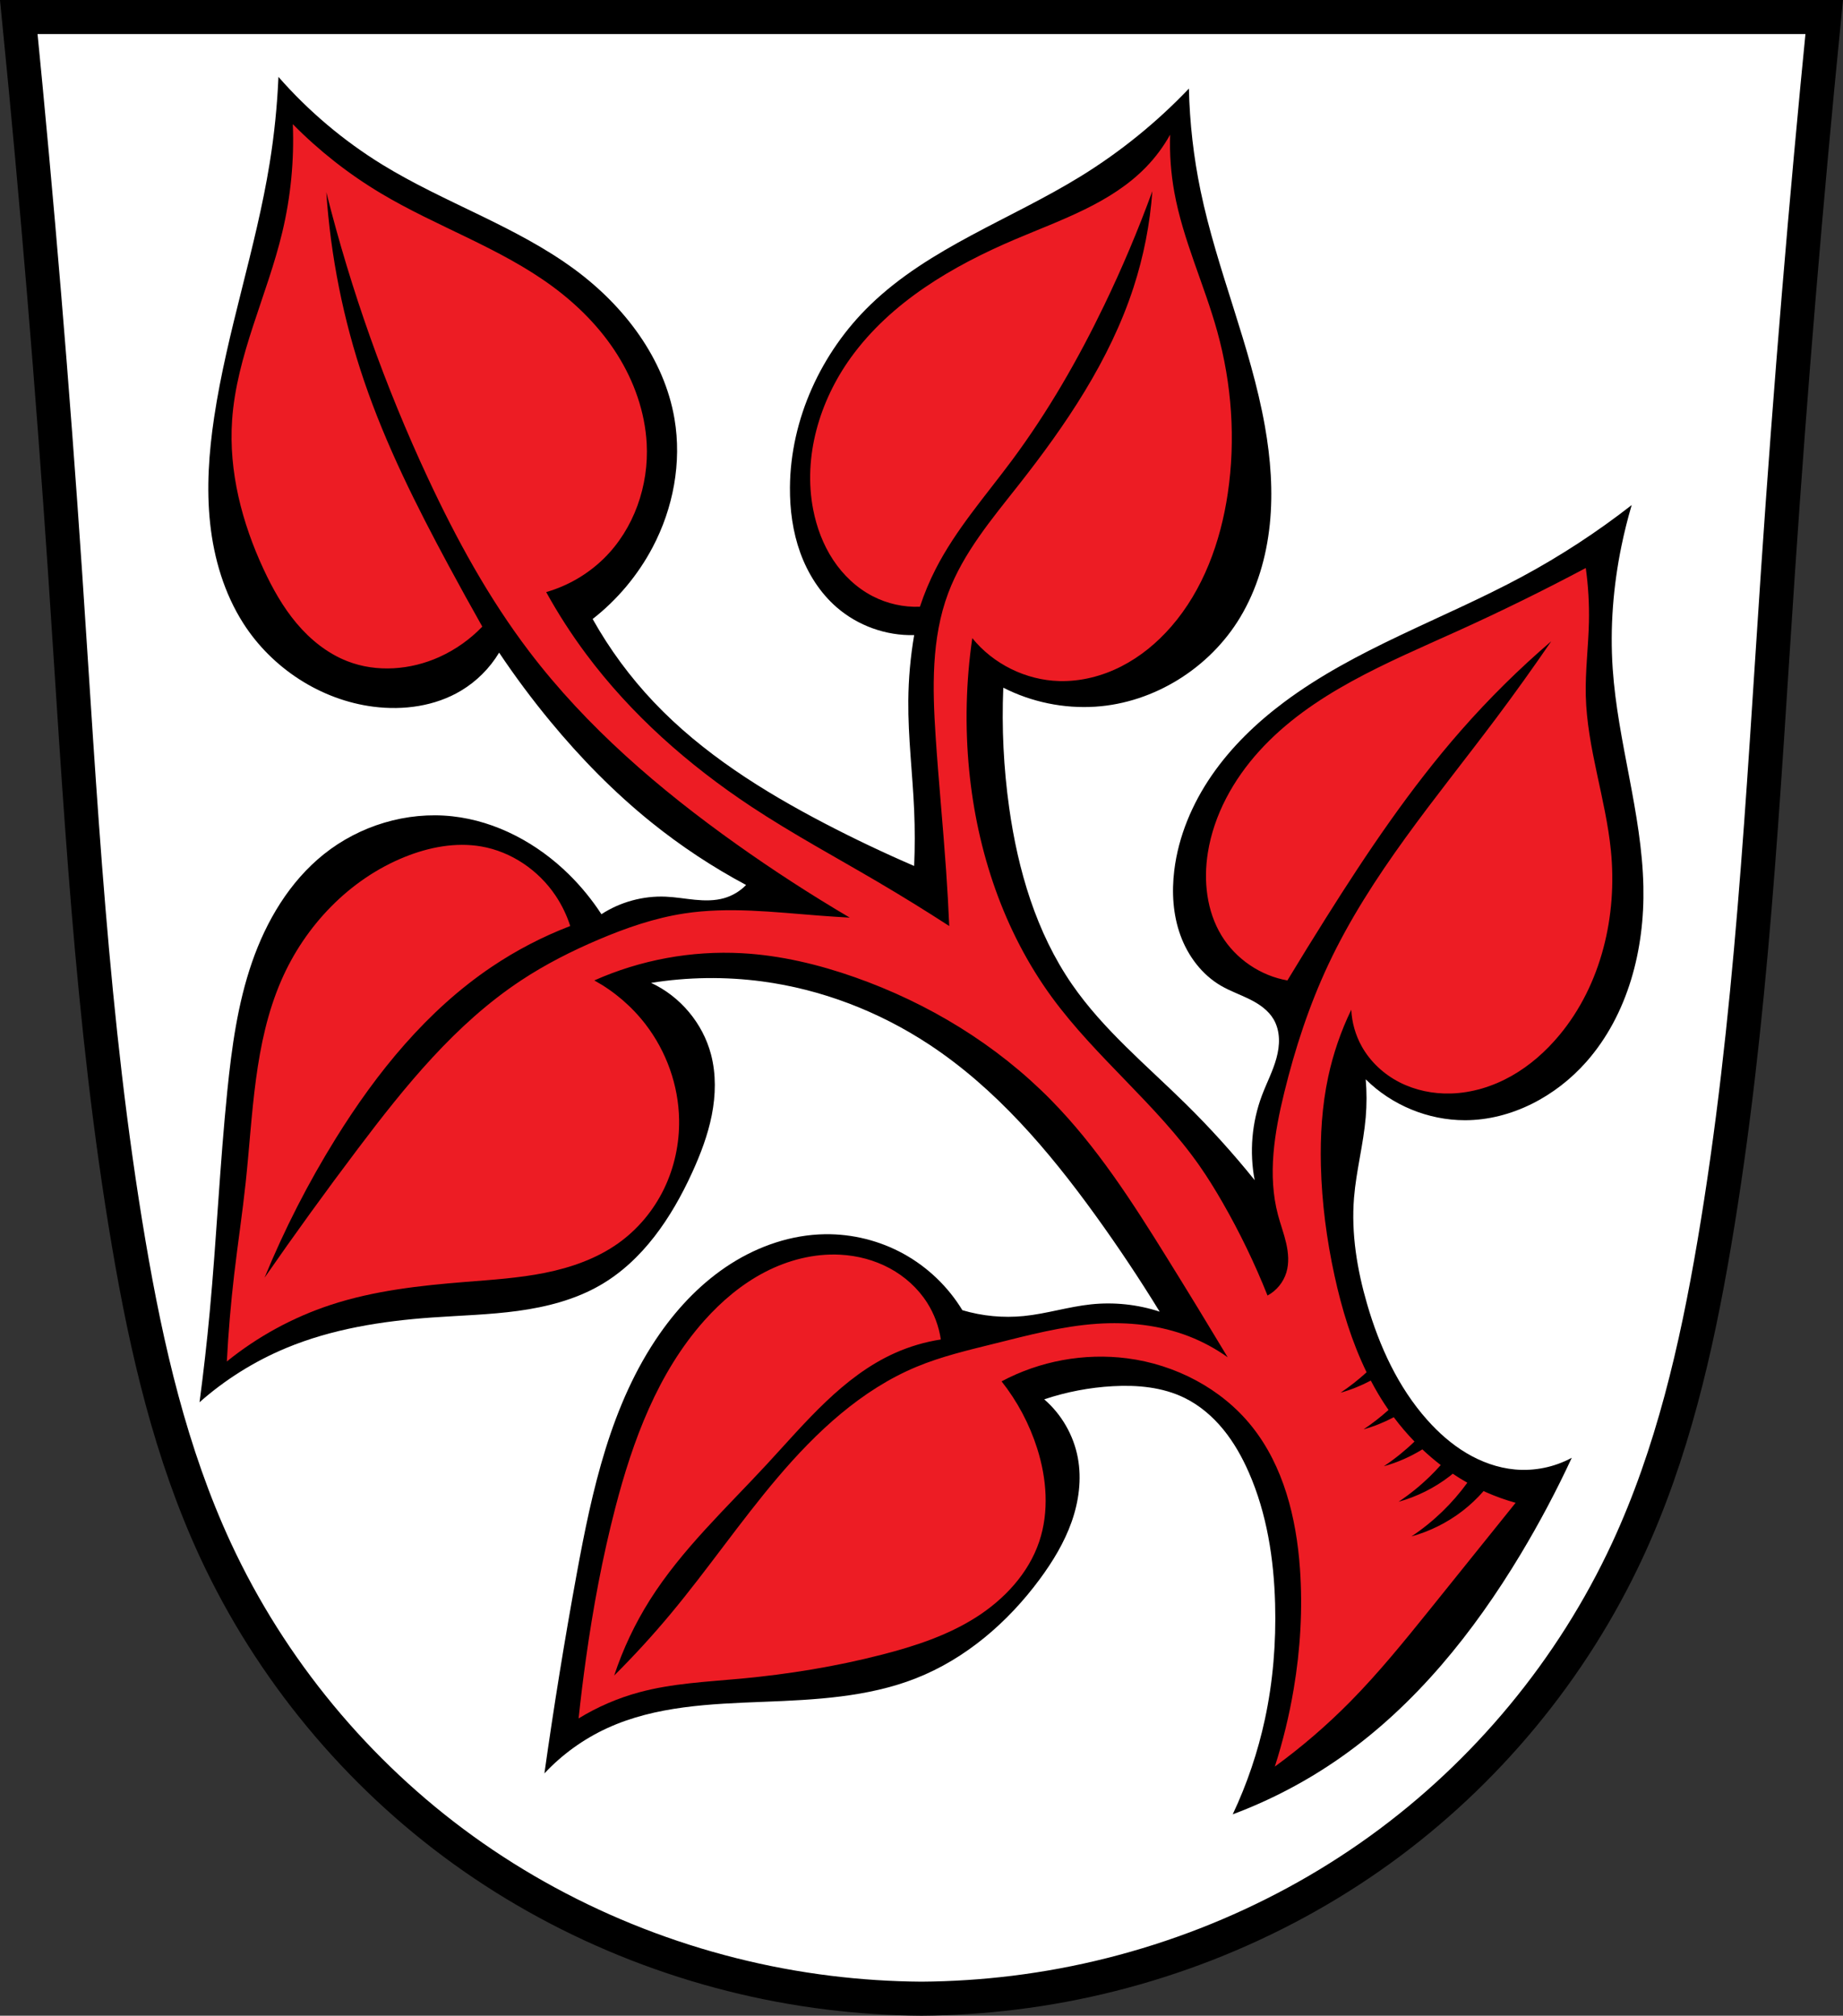
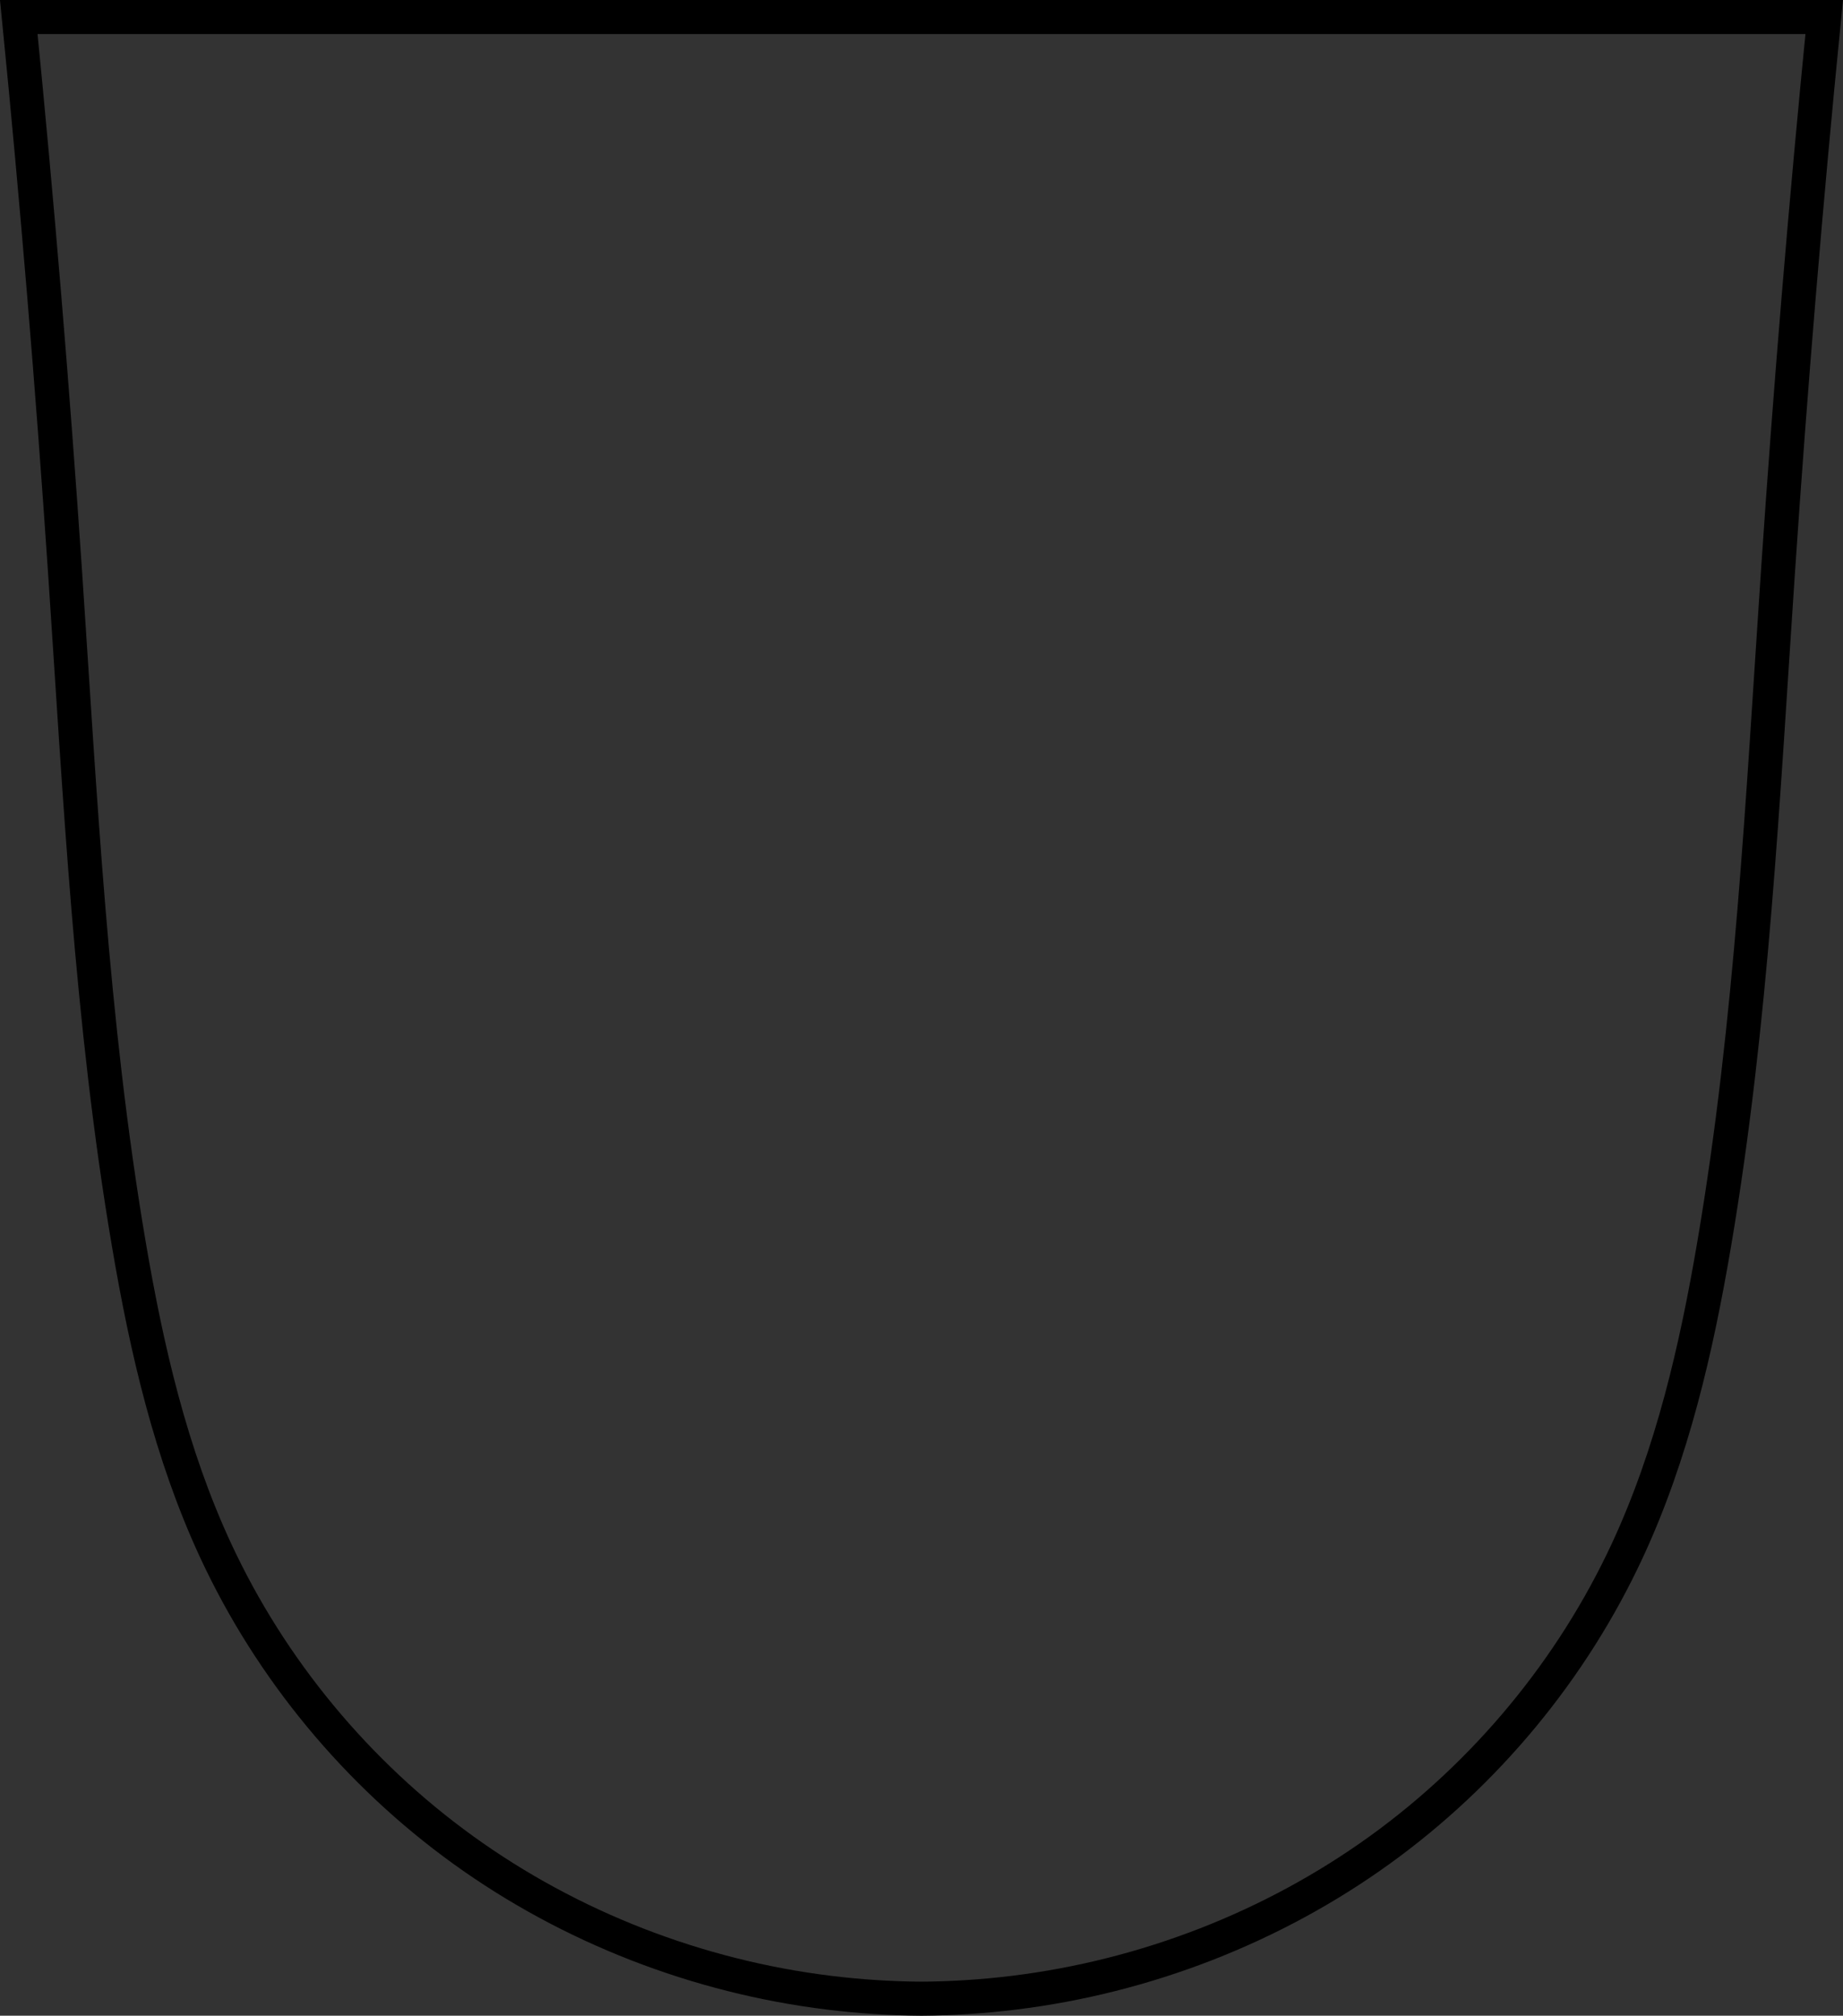
<svg xmlns="http://www.w3.org/2000/svg" xmlns:ns1="http://sodipodi.sourceforge.net/DTD/sodipodi-0.dtd" xmlns:ns2="http://www.inkscape.org/namespaces/inkscape" viewBox="0 0 703.939 769.996" version="1.1" id="svg1115" ns1:docname="Wappen_Frauenau.svg" ns2:version="0.92.5 (2060ec1f9f, 2020-04-08)" width="703.939" height="769.996">
  <rect x="0" y="0" width="703.939" height="769.996" fill="#333333" stroke="none" />
  <defs id="defs1119">
    <ns2:path-effect effect="spiro" id="path-effect2204" is_visible="true" />
    <ns2:path-effect effect="spiro" id="path-effect2204-3" is_visible="true" />
    <ns2:path-effect effect="spiro" id="path-effect2257-5" is_visible="true" />
    <ns2:path-effect effect="spiro" id="path-effect2204-8" is_visible="true" />
    <ns2:path-effect effect="spiro" id="path-effect2257-5-6" is_visible="true" />
  </defs>
  <ns1:namedview pagecolor="#ffffff" bordercolor="#666666" borderopacity="1" objecttolerance="10" gridtolerance="10" guidetolerance="10" ns2:pageopacity="0" ns2:pageshadow="2" ns2:window-width="1920" ns2:window-height="1046" id="namedview1117" showgrid="false" ns2:zoom="1.0298751" ns2:cx="351.96933" ns2:cy="384.99815" ns2:window-x="-11" ns2:window-y="-11" ns2:window-maximized="1" ns2:current-layer="svg1115" ns2:snap-global="true" fit-margin-top="0" fit-margin-left="0" fit-margin-right="0" fit-margin-bottom="0" />
-   <path ns2:connector-curvature="0" style="fill:#ffffff;stroke:none;stroke-width:13;stroke-linecap:butt;stroke-linejoin:miter;stroke-miterlimit:4;stroke-dasharray:none;stroke-opacity:1" d="M 7.177,6.5 C 14.19,77.127 20.085,147.866 24.859,218.68 c 5.777,85.691 9.938,171.711 24.312,256.385 6.812,40.129 16.024,80.216 33.152,117.141 21.059,45.398 54.011,85.192 94.59,114.48 40.961,29.564 89.553,48.358 139.691,54.521 11.731,1.442 23.545,2.207 35.363,2.289 11.819,-0.082 23.633,-0.847 35.363,-2.289 50.138,-6.164 98.732,-24.958 139.693,-54.521 40.579,-29.288 73.529,-69.083 94.588,-114.48 17.128,-36.924 26.342,-77.011 33.154,-117.141 14.374,-84.674 18.535,-170.694 24.312,-256.385 4.774,-70.814 10.669,-141.552 17.682,-212.18 H 351.968 Z" id="path2202-2-1" />
  <path ns2:connector-curvature="0" style="fill:none;stroke:#000000;stroke-width:13;stroke-linecap:butt;stroke-linejoin:miter;stroke-miterlimit:4;stroke-dasharray:none;stroke-opacity:1" d="m 7.177,6.5 c 7.012,70.627 12.907,141.366 17.682,212.18 5.777,85.691 9.938,171.711 24.312,256.385 6.812,40.129 16.024,80.216 33.152,117.141 21.059,45.398 54.011,85.192 94.59,114.48 40.961,29.564 89.553,48.358 139.691,54.521 11.731,1.442 23.545,2.207 35.363,2.289 11.819,-0.082 23.633,-0.847 35.363,-2.289 50.138,-6.164 98.732,-24.958 139.693,-54.521 40.579,-29.288 73.529,-69.083 94.588,-114.48 17.128,-36.924 26.342,-77.011 33.154,-117.141 14.374,-84.674 18.535,-170.694 24.312,-256.385 C 683.854,147.866 689.749,77.127 696.761,6.5 H 351.968 Z" id="path2202-2" />
  <g id="g2401" transform="translate(383.428,-22.21)">
-     <path ns1:nodetypes="caaaacaacaacaaaacaaaacaaacaaaaaacaaaaacaaaaacaacaaaaacaaaaacaaacaacaaacaaaaacaaaaacaacaacaaaaac" ns2:original-d="m -636.89226,29.154038 c 0,0 25.36123,23.718378 39.63134,33.491267 23.08215,15.807819 53.04137,21.303342 73.68078,40.189515 16.82739,15.39797 33.21122,34.62511 37.95677,56.93516 3.45571,16.2462 -1.40667,34.04226 -8.37281,49.12052 -4.98571,10.7916 -22.8857,27.3512 -22.8857,27.3512 0,0 14.04512,22.58579 23.44388,31.81671 19.04247,18.70241 42.28435,32.82742 65.30797,46.32958 10.84051,6.3574 34.04946,16.18745 34.04946,16.18745 0,0 0.18834,-14.14327 0,-21.21114 -0.37226,-13.96957 -2.4799,-27.89174 -2.23275,-41.86408 0.14866,-8.40451 2.23275,-25.11845 2.23275,-25.11845 0,0 -22.07399,-3.3019 -29.58395,-10.60557 -11.74094,-11.41843 -18.20951,-29.39735 -17.86201,-45.7714 0.53914,-25.40392 13.97663,-50.64319 30.70033,-69.77347 20.66631,-23.640242 54.73101,-31.006003 80.37904,-49.120523 14.47876,-10.225959 41.30589,-33.491267 41.30589,-33.491267 0,0 1.98605,26.200597 4.4655,39.073145 5.87363,30.494095 22.42342,58.887215 24.56027,89.868235 1.69124,24.52032 3.85301,52.48061 -9.4892,73.1226 -11.74494,18.17081 -33.95253,30.296 -55.26059,34.04945 -11.78742,2.07637 -35.16583,-7.25644 -35.16583,-7.25644 0,0 -0.72854,30.78591 2.23275,45.7714 4.63193,23.43965 11.49465,47.18301 24.00208,67.54072 11.02296,17.94152 29.22122,30.33071 43.53865,45.7714 8.86743,9.56312 26.23482,29.02576 26.23482,29.02576 0,0 1.50155,-21.62025 2.79094,-32.37489 1.16528,-9.71948 8.50006,-20.10676 4.4655,-29.02576 -3.276,-7.2421 -15.01334,-6.72609 -20.09476,-12.83832 -10.13844,-12.19513 -19.39034,-28.31161 -17.86201,-44.09684 2.46181,-25.42662 22.98561,-46.98181 41.86409,-64.19159 25.3412,-23.10125 61.43494,-30.60697 90.9846,-48.00415 14.36436,-8.45693 41.86409,-27.3512 41.86409,-27.3512 0,0 -3.06161,10.32618 -3.90732,15.62926 -2.46764,15.47355 -3.88733,31.22794 -3.34912,46.88777 0.96166,27.9808 14.15763,55.27881 11.72194,83.16998 -2.04244,23.38808 -6.32473,49.30095 -21.76932,66.98253 -11.27768,12.91113 -29.1939,21.82633 -46.32959,22.32751 -13.67703,0.40002 -37.95677,-15.62926 -37.95677,-15.62926 0,0 0.34907,9.68787 0,14.51289 -0.7462,10.31417 -4.35292,20.3598 -4.4655,30.70032 -0.14898,13.6846 0.97029,27.67636 5.02369,40.74771 4.905,15.81756 11.39317,32.17309 22.8857,44.09684 8.90469,9.23882 20.81674,16.97699 33.49127,18.97838 7.31687,1.15538 21.76932,-4.4655 21.76932,-4.4655 0,0 -11.61934,25.41552 -19.53657,36.84039 -19.67034,28.38507 -41.49649,56.25888 -68.6571,77.5881 -12.24055,9.6125 -41.3059,21.76933 -41.3059,21.76933 0,0 9.6514,-23.78773 12.28014,-36.28221 3.03815,-14.44039 4.71128,-29.36221 3.90731,-44.09683 -0.93041,-17.0519 -2.54838,-34.89422 -10.04738,-50.2369 -5.50337,-11.25969 -13.62485,-22.34511 -24.56026,-28.46758 -8.06044,-4.51284 -18.11429,-4.59188 -27.3512,-4.4655 -8.903,0.12181 -26.23483,5.02369 -26.23483,5.02369 0,0 11.90327,13.79345 12.83832,22.32751 1.76259,16.08689 -5.37767,32.97133 -14.51288,46.32958 -11.43286,16.71807 -28.90102,29.81496 -47.44596,37.95677 -17.92659,7.87034 -38.72236,5.81849 -58.05153,8.93101 -19.93168,3.20954 -41.09729,2.2666 -59.72609,10.04738 -9.10112,3.8013 -24.00208,17.30382 -24.00208,17.30382 0,0 6.02534,-51.05491 12.28013,-75.91354 7.92555,-31.49879 11.37174,-66.8623 31.81671,-92.10098 15.44575,-19.0673 38.54088,-37.50983 63.07521,-37.95677 19.98435,-0.36405 52.46966,29.02576 52.46966,29.02576 0,0 15.59975,2.53584 23.44388,2.23275 8.68087,-0.33542 16.99405,-4.17797 25.67664,-4.4655 8.78947,-0.29107 26.23483,2.79094 26.23483,2.79094 0,0 -15.27761,-25.36621 -24.56027,-36.84039 -19.11665,-23.62984 -38.20198,-48.66289 -63.6334,-65.30797 -18.96824,-12.41488 -41.30493,-20.08259 -63.63341,-24.00208 -13.92901,-2.44507 -42.42227,0.55819 -42.42227,0.55819 0,0 19.72861,15.89045 22.8857,27.3512 4.05376,14.7158 -0.99852,31.29106 -7.25644,45.21321 -7.58921,16.88389 -19.26061,33.5102 -35.16583,42.98046 -18.7184,11.14528 -42.83205,7.99465 -64.1916,12.28013 -18.64062,3.73997 -38.18811,4.60722 -55.81878,11.72195 -12.01624,4.84907 -32.93308,20.65294 -32.93308,20.65294 0,0 2.79611,-23.05177 3.90732,-34.60764 2.69774,-28.05462 0.18817,-56.86449 6.69825,-84.28635 7.51801,-31.66749 12.70867,-68.58587 36.8404,-90.42642 12.65855,-11.45668 32.11365,-16.01651 49.12052,-14.51289 16.57728,1.46564 31.66636,11.92324 44.65502,22.32752 5.05766,4.05133 12.28013,15.07107 12.28013,15.07107 0,0 16.13617,-5.67711 24.56027,-6.69826 7.39073,-0.89588 15.12854,2.45565 22.32751,0.55819 3.14728,-0.82954 8.37281,-5.02369 8.37281,-5.02369 0,0 -25.05167,-14.8286 -36.2822,-24.00207 -14.06136,-11.48578 -26.64246,-24.77856 -38.51496,-38.51496 -7.12982,-8.24914 -19.53657,-26.23483 -19.53657,-26.23483 0,0 -8.4552,11.33329 -14.51288,14.51289 -10.04957,5.2749 -22.3547,8.32988 -33.49127,6.14006 -19.29514,-3.79407 -39.04993,-15.27202 -49.67871,-31.8167 -14.32193,-22.29341 -12.14541,-52.22524 -11.16376,-78.70448 1.22766,-33.1152 15.99119,-64.400432 21.21114,-97.124673 1.73814,-10.896554 3.34912,-32.933079 3.34912,-32.933079 z" ns2:path-effect="#path-effect2257-5-6" ns2:connector-curvature="0" id="path2255-9" d="m -636.892,29.154 c 11.437,13.061 24.846,24.393 39.631,33.491 23.855,14.679 51.161,23.534 73.681,40.19 18.797,13.902 34.046,33.885 37.957,56.935 2.829,16.671 -0.475,34.169 -8.373,49.121 -5.594,10.59 -13.449,19.977 -22.886,27.351 6.456,11.522 14.351,22.237 23.444,31.817 18.46,19.449 41.53,33.933 65.308,46.33 11.146,5.811 22.506,11.212 34.049,16.187 0.299,-7.066 0.299,-14.145 0,-21.211 -0.59,-13.965 -2.346,-27.887 -2.233,-41.864 0.068,-8.415 0.816,-16.824 2.233,-25.118 -10.717,0.291 -21.493,-3.573 -29.584,-10.606 -6.378,-5.544 -11.041,-12.917 -13.915,-20.864 -2.874,-7.947 -4.005,-16.458 -3.947,-24.908 0.181,-26.091 11.946,-51.634 30.7,-69.773 22.643,-21.9 53.567,-32.585 80.379,-49.121 15.129,-9.33 29.05,-20.618 41.306,-33.491 0.3,13.124 1.797,26.22 4.465,39.073 6.318,30.425 19.132,59.272 24.56,89.868 2.194,12.368 3.161,25.018 1.874,37.513 -1.287,12.495 -4.883,24.85 -11.363,35.61 -11.607,19.272 -32.811,32.594 -55.261,34.049 -12.088,0.784 -24.375,-1.752 -35.166,-7.256 -0.638,15.283 0.11,30.623 2.233,45.771 3.346,23.878 10.316,47.69 24.002,67.541 11.975,17.369 28.518,30.958 43.539,45.771 9.291,9.163 18.055,18.859 26.235,29.026 -2.053,-10.775 -1.076,-22.11 2.791,-32.375 1.793,-4.759 4.194,-9.301 5.529,-14.208 0.668,-2.454 1.063,-4.997 0.953,-7.538 -0.11,-2.54 -0.739,-5.082 -2.017,-7.28 -2.029,-3.491 -5.526,-5.881 -9.141,-7.68 -3.615,-1.799 -7.462,-3.13 -10.954,-5.158 -7.265,-4.221 -12.618,-11.342 -15.493,-19.237 -2.875,-7.895 -3.389,-16.52 -2.369,-24.86 1.593,-13.032 6.861,-25.477 14.312,-36.287 7.451,-10.81 17.04,-20.038 27.552,-27.904 27.499,-20.577 60.747,-31.715 90.985,-48.004 14.693,-7.915 28.714,-17.076 41.864,-27.351 -1.522,5.152 -2.826,10.368 -3.907,15.629 -3.165,15.395 -4.417,31.207 -3.349,46.888 1.904,27.96 11.114,55.151 11.722,83.17 0.521,24.025 -5.881,48.954 -21.769,66.983 -11.681,13.254 -28.663,22.292 -46.33,22.328 -14.041,0.028 -28.007,-5.723 -37.957,-15.629 0.412,4.826 0.412,9.687 0,14.513 -0.879,10.308 -3.625,20.389 -4.465,30.7 -1.117,13.717 1.174,27.535 5.024,40.748 4.671,16.031 11.795,31.614 22.886,44.097 4.364,4.912 9.338,9.326 14.979,12.695 5.641,3.369 11.969,5.675 18.512,6.283 7.484,0.695 15.164,-0.88 21.769,-4.465 -5.852,12.616 -12.376,24.919 -19.537,36.84 -17.913,29.823 -40.192,57.588 -68.657,77.588 -12.769,8.972 -26.687,16.307 -41.306,21.769 5.457,-11.574 9.586,-23.773 12.28,-36.282 3.115,-14.46 4.309,-29.31 3.907,-44.097 -0.467,-17.178 -3.144,-34.5 -10.047,-50.237 -2.57,-5.86 -5.731,-11.494 -9.786,-16.444 -4.054,-4.95 -9.028,-9.208 -14.774,-12.023 -8.388,-4.109 -18.025,-4.979 -27.351,-4.465 -8.917,0.491 -17.767,2.185 -26.235,5.024 6.625,5.715 11.232,13.726 12.838,22.328 1.529,8.186 0.378,16.73 -2.409,24.578 -2.787,7.848 -7.16,15.05 -12.104,21.752 -12.184,16.515 -28.338,30.468 -47.446,37.957 -18.319,7.179 -38.391,8.167 -58.052,8.931 -20.312,0.79 -41.25,1.572 -59.726,10.047 -9.022,4.138 -17.225,10.052 -24.002,17.304 3.57,-25.386 7.664,-50.697 12.28,-75.914 5.896,-32.209 13.06,-65.262 31.817,-92.101 7.3,-10.445 16.322,-19.796 27.067,-26.646 10.745,-6.85 23.266,-11.128 36.008,-11.311 10.457,-0.15 20.942,2.476 30.093,7.539 9.151,5.062 16.947,12.549 22.377,21.487 7.572,2.25 15.583,3.013 23.444,2.233 8.649,-0.859 17.033,-3.553 25.677,-4.465 8.811,-0.93 17.817,0.028 26.235,2.791 -7.723,-12.581 -15.918,-24.872 -24.56,-36.84 -17.895,-24.78 -38.094,-48.514 -63.633,-65.308 -19.102,-12.561 -40.973,-20.977 -63.633,-24.002 -14.067,-1.878 -28.409,-1.689 -42.422,0.558 11.146,5.157 19.776,15.47 22.886,27.351 1.972,7.533 1.797,15.522 0.291,23.162 -1.506,7.64 -4.31,14.969 -7.547,22.052 -7.822,17.113 -18.856,33.597 -35.166,42.98 -9.533,5.485 -20.406,8.266 -31.302,9.755 -10.897,1.489 -21.919,1.745 -32.889,2.525 -19.049,1.356 -38.197,4.361 -55.819,11.722 -12.011,5.017 -23.187,12.026 -32.933,20.653 1.531,-11.508 2.834,-23.047 3.907,-34.608 2.605,-28.064 3.857,-56.245 6.698,-84.286 1.687,-16.644 3.964,-33.365 9.434,-49.175 5.47,-15.81 14.355,-30.787 27.407,-41.252 13.669,-10.959 31.705,-16.425 49.121,-14.513 16.857,1.851 32.601,10.398 44.655,22.328 4.615,4.567 8.739,9.629 12.28,15.071 7.234,-4.692 15.946,-7.068 24.56,-6.698 3.743,0.161 7.445,0.823 11.174,1.184 3.729,0.361 7.554,0.411 11.154,-0.625 3.163,-0.911 6.081,-2.661 8.373,-5.024 -12.813,-6.836 -24.979,-14.884 -36.282,-24.002 -14.156,-11.418 -26.935,-24.491 -38.515,-38.515 -6.945,-8.411 -13.469,-17.171 -19.537,-26.235 -3.556,5.925 -8.588,10.957 -14.513,14.513 -9.915,5.951 -22.02,7.604 -33.491,6.14 -20.144,-2.57 -38.746,-14.704 -49.679,-31.817 -7.292,-11.413 -11.245,-24.75 -12.696,-38.216 -1.45,-13.465 -0.474,-27.095 1.532,-40.489 4.91,-32.785 15.928,-64.398 21.211,-97.125 1.76,-10.9 2.878,-21.902 3.349,-32.933 z" style="fill:#000000;fill-opacity:1;stroke:none;stroke-width:3;stroke-linecap:round;stroke-linejoin:round;stroke-miterlimit:4;stroke-dasharray:none;stroke-opacity:1" transform="translate(359.817,22.429)" />
-     <path id="path2296" d="m -271.588,69.64 c 0.557,13.826 -0.792,27.725 -3.998,41.186 -5.767,24.212 -17.518,47.145 -19.195,71.979 -1.318,19.507 3.759,39.052 11.996,56.783 3.424,7.37 7.427,14.533 12.66,20.75 5.233,6.217 11.762,11.477 19.33,14.438 11.231,4.393 24.203,3.372 35.189,-1.6 6.136,-2.777 11.733,-6.735 16.395,-11.596 -4.341,-7.689 -8.606,-15.421 -12.795,-23.193 -12.325,-22.867 -24.031,-46.182 -32.391,-70.777 -7.896,-23.232 -12.748,-47.497 -14.395,-71.979 9.43,37.509 22.436,74.117 38.787,109.166 10.855,23.269 23.24,45.946 38.787,66.381 21.899,28.784 49.695,52.624 79.176,73.576 13.987,9.941 28.401,19.284 43.188,27.992 -4.001,-0.225 -8,-0.493 -11.996,-0.801 -17.055,-1.315 -34.274,-3.379 -51.184,-0.799 -11.326,1.728 -22.248,5.511 -32.791,9.996 -10.274,4.371 -20.276,9.438 -29.59,15.596 -25.053,16.563 -44.292,40.407 -62.381,64.381 -12.19,16.155 -24.057,32.553 -35.59,49.184 7.573,-18.439 16.679,-36.248 27.191,-53.184 15.694,-25.283 34.902,-48.954 59.582,-65.58 9.365,-6.309 19.447,-11.551 29.99,-15.594 -1.313,-4.101 -3.203,-8.019 -5.598,-11.598 -6.488,-9.695 -16.895,-16.806 -28.391,-18.793 -9.804,-1.694 -19.963,0.28 -29.191,3.998 -21.162,8.526 -38.098,26.258 -47.186,47.186 -10.451,24.069 -10.815,51.083 -13.596,77.176 -1.253,11.755 -3.027,23.448 -4.398,35.189 -1.289,11.029 -2.222,22.1 -2.799,33.189 11.748,-9.509 25.233,-16.865 39.588,-21.594 16.608,-5.471 34.154,-7.402 51.584,-8.797 10.139,-0.812 20.325,-1.457 30.297,-3.459 9.972,-2.002 19.805,-5.427 28.084,-11.336 7.419,-5.295 13.431,-12.518 17.412,-20.717 3.981,-8.199 5.935,-17.356 5.781,-26.469 -0.22,-13.077 -4.829,-26.017 -12.797,-36.389 -5.278,-6.871 -11.997,-12.63 -19.594,-16.795 17.62,-7.854 37.121,-11.449 56.383,-10.396 14.746,0.806 29.259,4.289 43.188,9.197 27.971,9.857 53.968,25.653 74.775,46.785 17.564,17.839 31.181,39.113 44.387,60.381 7.827,12.604 15.558,25.267 23.193,37.988 -4.573,-3.269 -9.555,-5.963 -14.795,-7.998 -11.125,-4.321 -23.283,-5.614 -35.189,-4.797 -13.293,0.913 -26.257,4.381 -39.188,7.598 -9.996,2.487 -20.078,4.847 -29.592,8.797 -21.138,8.775 -38.378,24.934 -53.184,42.387 -14.25,16.797 -26.69,35.058 -40.787,51.984 -6.825,8.195 -14.034,16.07 -21.594,23.592 3.343,-10.101 7.92,-19.792 13.596,-28.791 12.223,-19.379 29.233,-35.161 44.787,-51.984 14.736,-15.938 28.983,-33.496 48.785,-42.387 5.596,-2.512 11.531,-4.265 17.594,-5.197 -0.734,-4.959 -2.518,-9.76 -5.199,-13.996 -3.514,-5.552 -8.553,-10.094 -14.336,-13.213 -5.783,-3.119 -12.292,-4.83 -18.854,-5.182 -9.947,-0.533 -19.936,2.04 -28.779,6.625 -8.844,4.585 -16.583,11.125 -23.205,18.566 -17.728,19.921 -27.297,45.764 -33.988,71.578 -4.909,18.938 -8.48,38.207 -11.197,57.582 -1.063,7.581 -1.996,15.18 -2.799,22.793 7.202,-4.414 15.039,-7.791 23.193,-9.996 12.611,-3.41 25.779,-3.992 38.787,-5.199 18.195,-1.688 36.289,-4.64 53.984,-9.197 12.454,-3.208 24.851,-7.277 35.717,-14.156 10.866,-6.88 20.171,-16.837 24.264,-29.029 3.84,-11.439 2.855,-24.09 -0.799,-35.59 C 9.784,566.225 5.153,557.509 -0.871,549.89 13.701,542.097 30.725,538.976 47.114,541.093 c 18.373,2.374 36.011,11.528 47.586,25.992 12.143,15.175 17.029,34.996 18.395,54.383 1.081,15.348 0.162,30.816 -2.4,45.986 -1.692,10.018 -4.099,19.914 -7.197,29.59 10.246,-7.468 19.885,-15.769 28.791,-24.793 10.892,-11.036 20.659,-23.116 30.391,-35.188 10.949,-13.581 21.878,-27.176 32.789,-40.787 -3.823,-1.058 -7.567,-2.397 -11.195,-4 -0.348,-0.154 -0.689,-0.324 -1.035,-0.482 -2.429,2.771 -5.109,5.321 -8.027,7.57 -5.802,4.472 -12.476,7.809 -19.535,9.768 4.178,-2.789 8.106,-5.953 11.721,-9.441 3.525,-3.402 6.745,-7.116 9.625,-11.078 -1.899,-1.076 -3.757,-2.226 -5.568,-3.445 -0.387,0.315 -0.765,0.642 -1.16,0.947 -5.802,4.472 -12.476,7.809 -19.535,9.768 4.178,-2.789 8.106,-5.953 11.721,-9.441 1.521,-1.468 2.975,-3.003 4.381,-4.582 -2.434,-1.877 -4.777,-3.875 -7.014,-5.99 -4.573,2.825 -9.541,5.012 -14.721,6.449 4.176,-2.788 8.102,-5.949 11.715,-9.436 -2.829,-2.928 -5.475,-6.034 -7.912,-9.295 -3.66,1.947 -7.524,3.513 -11.52,4.621 3.346,-2.233 6.523,-4.718 9.516,-7.406 -0.486,-0.701 -0.972,-1.403 -1.439,-2.115 -1.935,-2.948 -3.704,-5.99 -5.338,-9.104 -3.663,1.949 -7.529,3.516 -11.527,4.625 3.502,-2.338 6.815,-4.954 9.928,-7.789 -5.671,-11.647 -9.489,-24.227 -12.256,-36.916 -3.009,-13.8 -4.848,-27.869 -5.199,-41.988 -0.284,-11.397 0.408,-22.859 2.799,-34.006 1.896,-8.836 4.858,-17.442 8.799,-25.574 0.234,4.89 1.614,9.719 3.998,13.994 3.282,5.885 8.445,10.656 14.445,13.723 6,3.067 12.809,4.455 19.545,4.273 8.114,-0.219 16.097,-2.687 23.166,-6.676 7.069,-3.988 13.241,-9.469 18.42,-15.719 15.951,-19.251 22.079,-45.5 19.594,-70.377 -1.989,-19.91 -9.099,-39.179 -9.596,-59.182 -0.232,-9.339 0.987,-18.653 1.199,-27.992 0.158,-6.948 -0.244,-13.909 -1.199,-20.793 -16.003,8.509 -32.276,16.511 -48.785,23.992 -27.173,12.313 -55.947,23.877 -75.977,45.986 -9.862,10.887 -17.283,24.28 -19.594,38.787 -1.714,10.76 -0.457,22.276 5.197,31.59 5.439,8.96 14.868,15.395 25.193,17.195 4.857,-8.043 9.789,-16.041 14.795,-23.992 15.686,-24.914 32.162,-49.452 51.584,-71.578 10.641,-12.123 22.142,-23.491 34.389,-33.99 -6.849,10.015 -13.916,19.883 -21.193,29.592 -22.775,30.385 -47.846,59.596 -63.98,93.971 -7.32,15.594 -12.69,32.054 -16.793,48.785 -3.76,15.331 -6.45,31.528 -2.4,46.785 0.965,3.636 2.303,7.168 3.139,10.836 0.835,3.667 1.149,7.556 0.06,11.156 -1.125,3.721 -3.773,6.959 -7.197,8.799 -4.874,-12.253 -10.625,-24.157 -17.195,-35.59 -2.746,-4.779 -5.637,-9.48 -8.797,-13.996 -16.369,-23.397 -39.536,-41.323 -56.383,-64.379 -18.378,-25.152 -28.58,-55.768 -31.59,-86.773 -1.627,-16.762 -1.224,-33.72 1.199,-50.385 8.011,9.894 20.464,16.046 33.189,16.395 8.19,0.225 16.376,-1.857 23.678,-5.574 7.301,-3.717 13.734,-9.036 19.109,-15.219 12.234,-14.072 18.849,-32.34 21.594,-50.783 3.07,-20.627 1.567,-41.884 -4,-61.982 -4.956,-17.894 -13.086,-34.913 -16.395,-53.184 -1.312,-7.247 -1.849,-14.632 -1.6,-21.992 -2.504,4.512 -5.605,8.692 -9.197,12.396 -13.349,13.767 -32.335,20.093 -49.984,27.592 -24.031,10.211 -47.499,24.013 -62.779,45.186 -11.984,16.606 -18.285,37.876 -14.396,57.982 1.319,6.819 3.79,13.453 7.607,19.256 3.818,5.802 9.011,10.754 15.186,13.934 5.523,2.844 11.786,4.236 17.994,3.998 1.623,-4.944 3.631,-9.761 5.998,-14.395 7.717,-15.104 19.081,-27.969 29.191,-41.588 13.702,-18.455 25.21,-38.475 35.189,-59.182 6.849,-14.212 12.991,-28.764 18.395,-43.586 -0.896,12.494 -3.32,24.877 -7.199,36.787 -9.075,27.863 -25.864,52.551 -43.986,75.578 -10.173,12.927 -21.018,25.782 -26.791,41.186 -6.483,17.301 -6.015,36.348 -4.799,54.783 1.126,17.076 2.82,34.113 4,51.186 0.488,7.059 0.887,14.124 1.199,21.193 -8.943,-5.792 -18.009,-11.392 -27.191,-16.795 -16.178,-9.52 -32.728,-18.437 -48.385,-28.791 -24.038,-15.897 -45.974,-35.264 -63.182,-58.383 -5.589,-7.51 -10.67,-15.397 -15.195,-23.592 8.237,-2.361 15.871,-6.802 21.994,-12.797 11.526,-11.284 17.278,-27.881 16.395,-43.986 -0.66,-12.028 -4.814,-23.748 -11.234,-33.941 -6.42,-10.193 -15.055,-18.894 -24.754,-26.039 -20.048,-14.77 -44.21,-22.808 -65.58,-35.59 -12.253,-7.329 -23.57,-16.22 -33.59,-26.391 z" style="fill:#ed1c24;fill-opacity:1;stroke:none;stroke-width:1px;stroke-linecap:butt;stroke-linejoin:miter;stroke-opacity:1" ns2:connector-curvature="0" />
-   </g>
+     </g>
</svg>